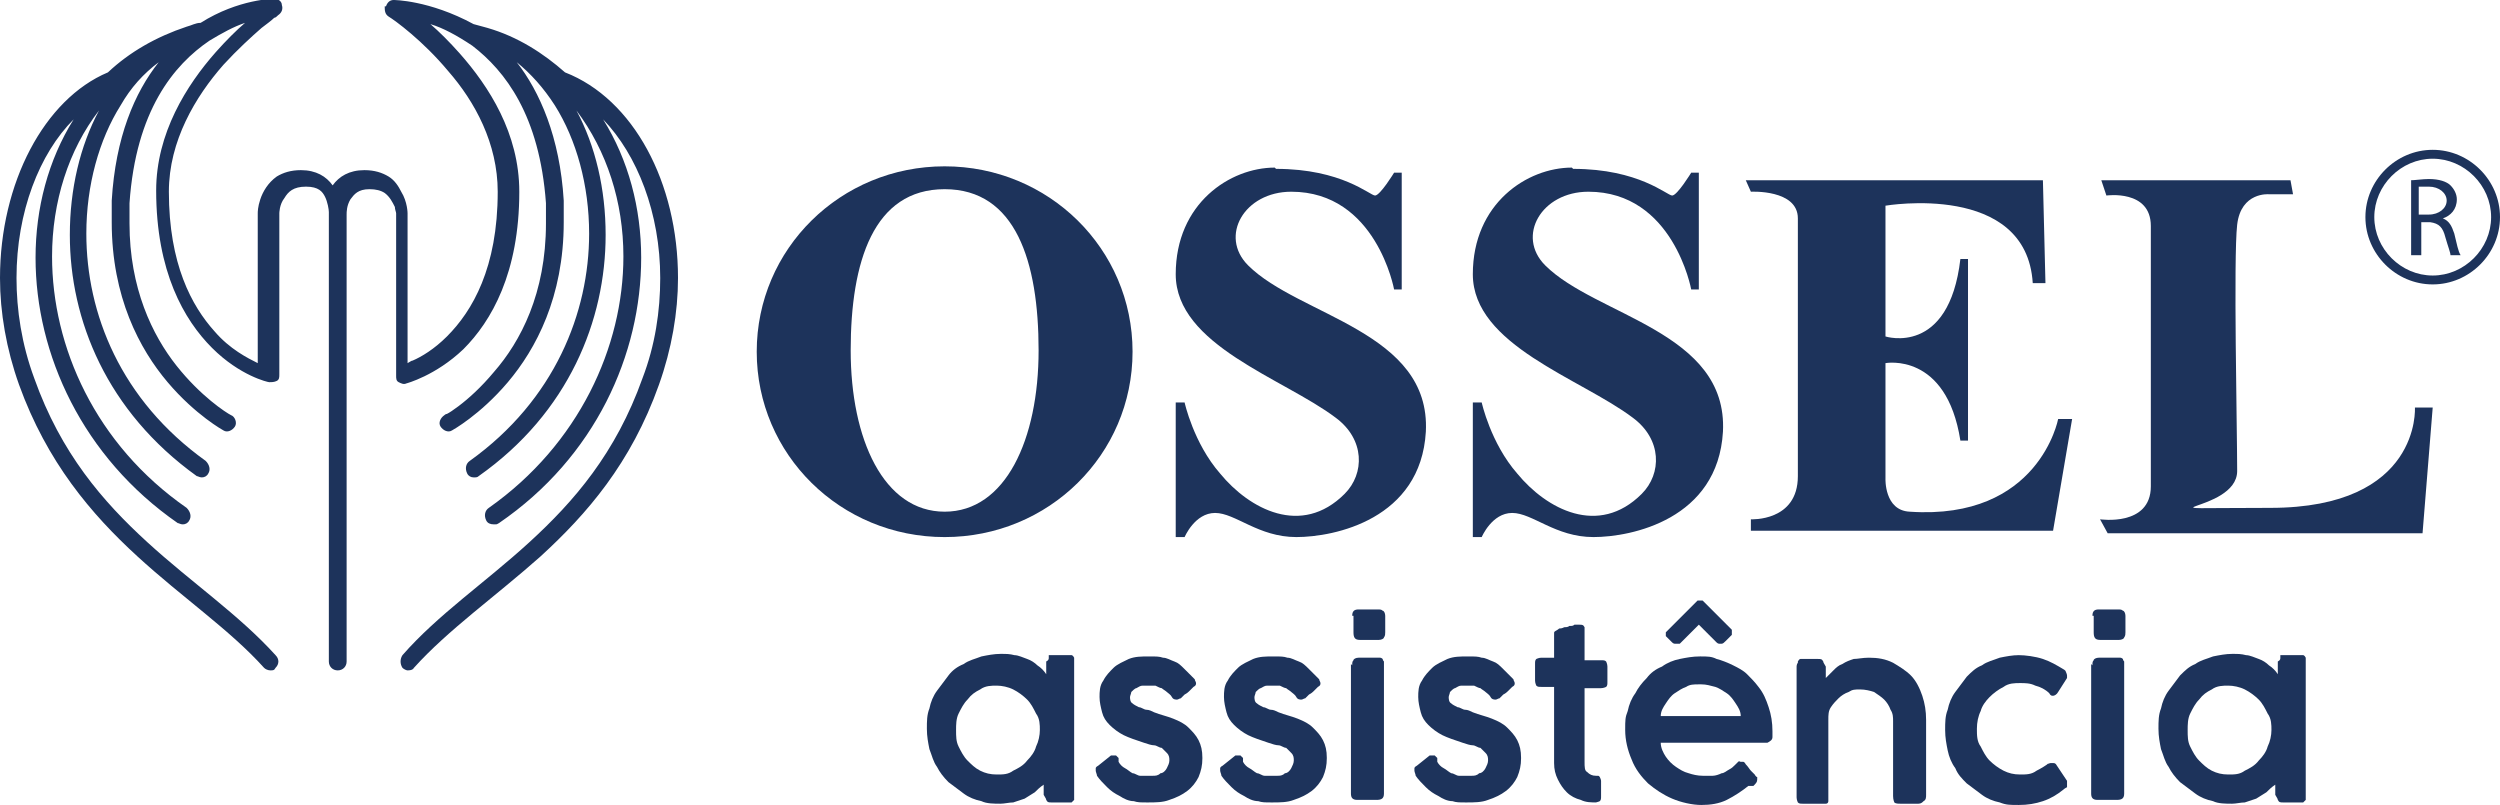
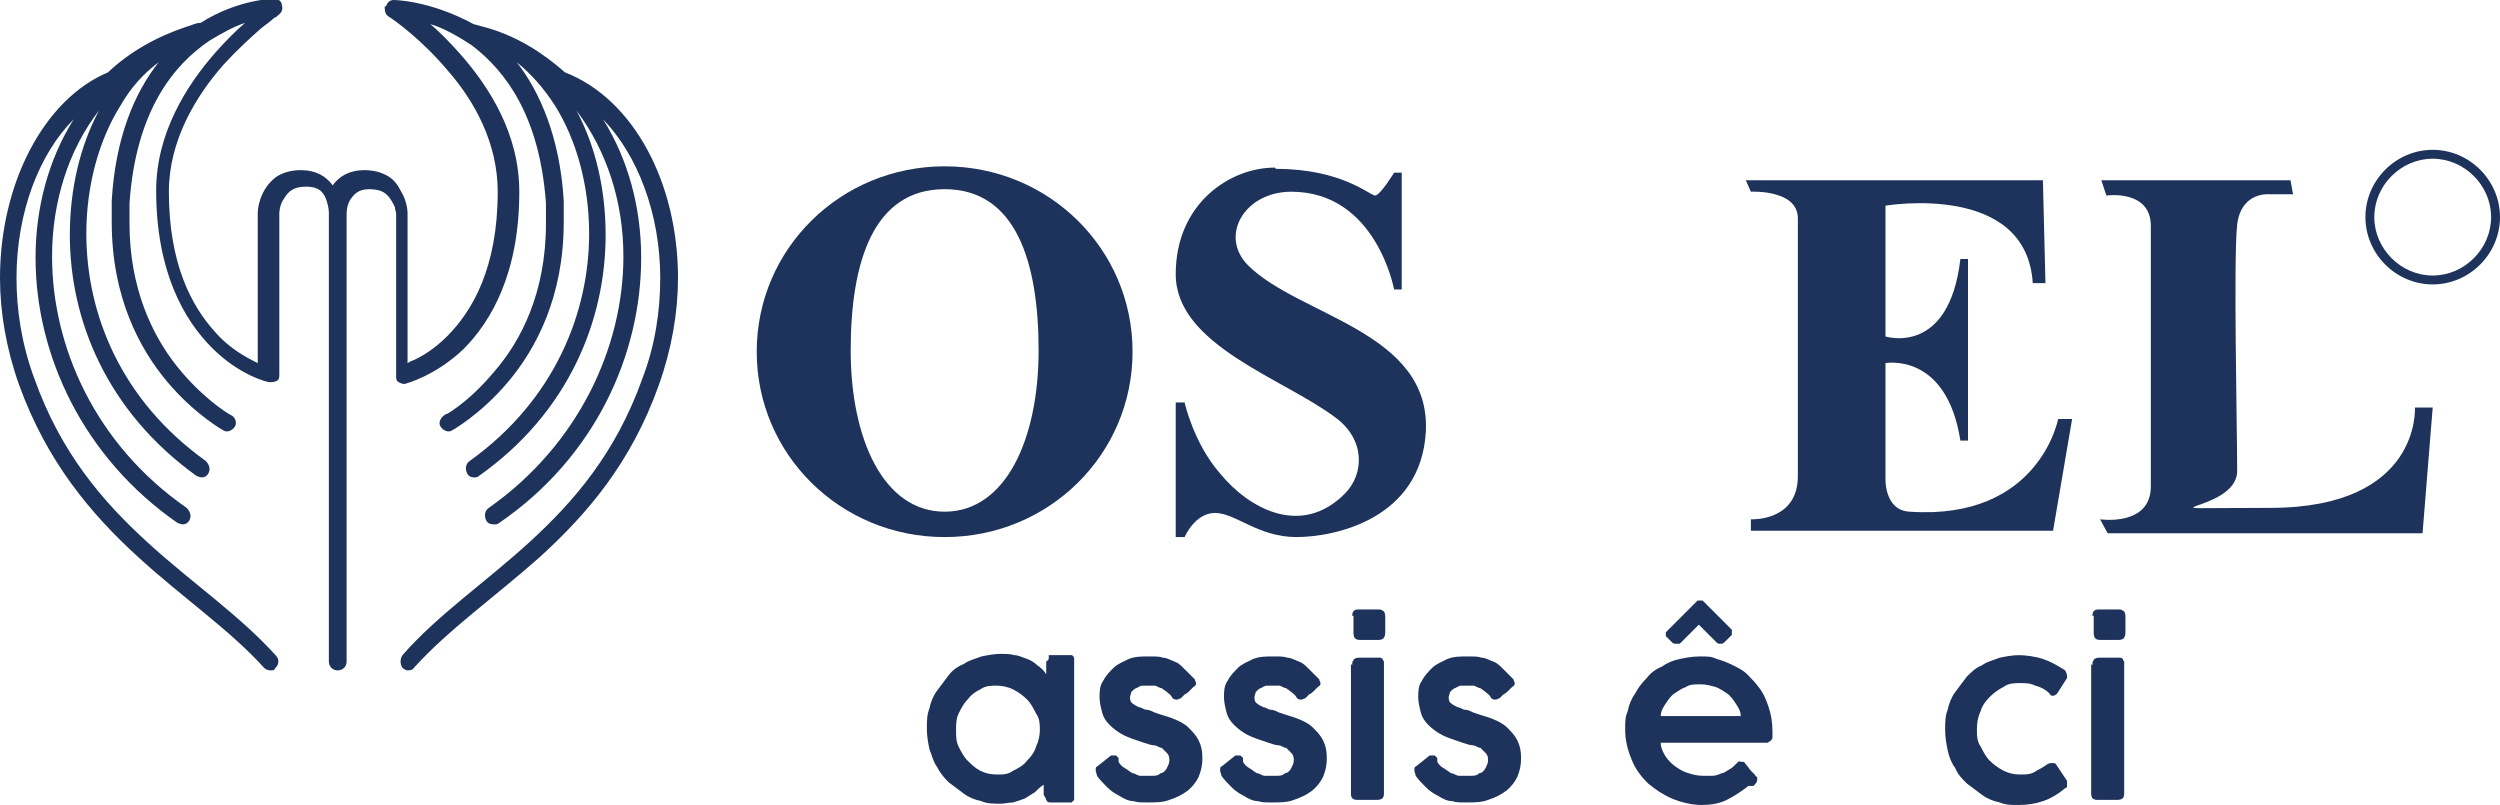
<svg xmlns="http://www.w3.org/2000/svg" id="Layer_1" version="1.1" viewBox="0 0 196.9 63.4">
  <defs>
    <style>
      .st0 {
        fill: #1d335b;
      }
    </style>
  </defs>
  <path class="st0" d="M84.6,62.7c0,.1,0,.2,0,.3,0,0-.1.1-.2.2,0,0-.2,0-.2,0,0,0-.2,0-.3,0h-1.1c-.2,0-.3,0-.4-.2,0-.1-.1-.2-.2-.4v-.8c-.3.2-.5.4-.7.6-.3.2-.5.3-.8.5-.3.1-.6.2-.9.3-.3,0-.7.1-1,.1-.5,0-1.1,0-1.5-.2-.5-.1-1-.3-1.4-.6-.4-.3-.8-.6-1.2-.9-.4-.4-.7-.8-.9-1.2-.3-.4-.4-.9-.6-1.4-.1-.5-.2-1-.2-1.6s0-1.1.2-1.6c.1-.5.3-1,.6-1.4.3-.4.6-.8.9-1.2s.7-.7,1.2-.9c.4-.3.9-.4,1.4-.6.5-.1,1-.2,1.5-.2s.7,0,1.1.1c.3,0,.7.2,1,.3.3.1.6.3.8.5.3.2.5.4.7.7v-1c.2-.1.2-.2.2-.3,0,0,0-.1,0-.2,0,0,0,0,.1,0,0,0,.1,0,.2,0h.9c0,0,.2,0,.3,0,0,0,.2,0,.3,0,0,0,.1,0,.2.2,0,0,0,.2,0,.3v10.3ZM75.3,57.5c0,.5,0,.9.2,1.3.2.4.4.8.7,1.1.3.3.6.6,1,.8.4.2.8.3,1.3.3s.9,0,1.3-.3c.4-.2.8-.4,1.1-.8.3-.3.6-.7.7-1.1.2-.4.3-.9.3-1.3s0-.9-.3-1.3c-.2-.4-.4-.8-.7-1.1-.3-.3-.7-.6-1.1-.8-.4-.2-.9-.3-1.3-.3s-.9,0-1.3.3c-.4.2-.7.4-1,.8-.3.3-.5.7-.7,1.1-.2.4-.2.9-.2,1.3" />
  <path class="st0" d="M88.1,60c.1.2.3.4.5.5.2.1.4.3.6.4.2,0,.4.2.6.2.2,0,.3,0,.4,0,.2,0,.4,0,.6,0,.2,0,.4,0,.6-.2.2,0,.4-.2.5-.4.1-.2.2-.4.2-.6s0-.4-.2-.6c-.1-.1-.3-.3-.4-.4-.2,0-.4-.2-.6-.2-.2,0-.5-.1-.8-.2-.6-.2-1.2-.4-1.6-.6-.4-.2-.8-.5-1.1-.8-.3-.3-.5-.6-.6-1-.1-.4-.2-.8-.2-1.2s0-.9.3-1.3c.2-.4.5-.7.8-1,.3-.3.8-.5,1.2-.7.5-.2,1-.2,1.6-.2s.8,0,1.1.1c.3,0,.6.2.9.3.3.1.5.3.8.6.2.2.5.5.8.8,0,.1.1.2.1.3s0,.2-.2.3c0,0-.2.2-.3.3-.1.1-.2.2-.4.3-.1.1-.2.2-.3.3-.1,0-.2.1-.3.1-.1,0-.3,0-.4-.2-.1-.2-.3-.3-.4-.4-.1-.1-.3-.2-.4-.3-.1,0-.3-.1-.5-.2-.2,0-.3,0-.5,0s-.3,0-.5,0c-.2,0-.3.1-.5.2-.1,0-.3.2-.4.3,0,.1-.1.3-.1.4s0,.4.2.5c.1.1.3.2.5.3.2,0,.4.2.6.2.2,0,.4.1.6.2.5.2,1,.3,1.5.5s.9.4,1.2.7c.3.3.6.6.8,1,.2.4.3.8.3,1.4s-.1,1-.3,1.5c-.2.4-.5.8-.9,1.1-.4.3-.8.5-1.4.7-.5.2-1.1.2-1.7.2s-.8,0-1.1-.1c-.4,0-.8-.2-1.1-.4-.4-.2-.7-.4-1-.7-.3-.3-.6-.6-.8-.9,0-.1-.1-.3-.1-.4s0-.1,0-.2c0,0,0-.1.2-.2l1-.8c0,0,.2,0,.2,0s.2,0,.2,0c0,0,.1.1.2.2" />
  <path class="st0" d="M97.9,60c.1.2.3.4.5.5.2.1.4.3.6.4.2,0,.4.2.6.2.2,0,.3,0,.4,0,.2,0,.4,0,.6,0,.2,0,.4,0,.6-.2.2,0,.4-.2.5-.4.1-.2.2-.4.2-.6s0-.4-.2-.6c-.1-.1-.3-.3-.4-.4-.2,0-.4-.2-.6-.2-.2,0-.5-.1-.8-.2-.6-.2-1.2-.4-1.6-.6-.4-.2-.8-.5-1.1-.8-.3-.3-.5-.6-.6-1-.1-.4-.2-.8-.2-1.2s0-.9.3-1.3c.2-.4.5-.7.8-1,.3-.3.8-.5,1.2-.7.5-.2,1-.2,1.6-.2s.8,0,1.1.1c.3,0,.6.2.9.3.3.1.5.3.8.6.2.2.5.5.8.8,0,.1.1.2.1.3s0,.2-.2.3c0,0-.2.2-.3.3-.1.1-.2.2-.4.3-.1.1-.2.2-.3.3-.1,0-.2.1-.3.1-.1,0-.3,0-.4-.2-.1-.2-.3-.3-.4-.4-.1-.1-.3-.2-.4-.3-.1,0-.3-.1-.5-.2-.2,0-.3,0-.5,0s-.3,0-.5,0c-.2,0-.3.1-.5.2-.1,0-.3.2-.4.3,0,.1-.1.3-.1.4s0,.4.2.5c.1.1.3.2.5.3.2,0,.4.2.6.2.2,0,.4.1.6.2.5.2,1,.3,1.5.5.5.2.9.4,1.2.7.3.3.6.6.8,1,.2.4.3.8.3,1.4s-.1,1-.3,1.5c-.2.4-.5.8-.9,1.1-.4.3-.8.5-1.4.7-.5.2-1.1.2-1.7.2s-.8,0-1.1-.1c-.4,0-.8-.2-1.1-.4-.4-.2-.7-.4-1-.7-.3-.3-.6-.6-.8-.9,0-.1-.1-.3-.1-.4s0-.1,0-.2c0,0,0-.1.2-.2l1-.8c0,0,.2,0,.2,0s.2,0,.2,0c0,0,.1.1.2.2" />
  <path class="st0" d="M106.5,48.5c0-.4.2-.5.5-.5h1.5c.2,0,.3,0,.4.1.1,0,.2.2.2.4v1.3c0,.1,0,.3-.1.4,0,.1-.2.2-.4.2h-1.5c-.4,0-.5-.2-.5-.6v-1.3ZM106.5,52.4c0-.2,0-.3.1-.4,0-.1.2-.2.4-.2h1.5c0,0,.1,0,.2,0,0,0,.1,0,.2.1,0,0,0,.1.1.2,0,0,0,.1,0,.2v10.2c0,.4-.2.5-.6.5h-1.5c-.4,0-.5-.2-.5-.5v-10.2Z" />
  <path class="st0" d="M113.2,60c.1.2.3.4.5.5.2.1.4.3.6.4.2,0,.4.2.6.2.2,0,.3,0,.4,0,.2,0,.4,0,.6,0,.2,0,.4,0,.6-.2.2,0,.4-.2.5-.4.1-.2.2-.4.2-.6s0-.4-.2-.6c-.1-.1-.3-.3-.4-.4-.2,0-.4-.2-.6-.2-.2,0-.5-.1-.8-.2-.6-.2-1.2-.4-1.6-.6-.4-.2-.8-.5-1.1-.8-.3-.3-.5-.6-.6-1-.1-.4-.2-.8-.2-1.2s0-.9.3-1.3c.2-.4.5-.7.8-1,.3-.3.8-.5,1.2-.7.5-.2,1-.2,1.6-.2s.8,0,1.1.1c.3,0,.6.2.9.3.3.1.5.3.8.6.2.2.5.5.8.8,0,.1.1.2.1.3s0,.2-.2.3c0,0-.2.2-.3.3-.1.1-.2.2-.4.3-.1.1-.2.2-.3.3-.1,0-.2.1-.3.1-.1,0-.3,0-.4-.2-.1-.2-.3-.3-.4-.4-.1-.1-.3-.2-.4-.3-.1,0-.3-.1-.5-.2-.2,0-.3,0-.5,0s-.3,0-.5,0c-.2,0-.3.1-.5.2-.1,0-.3.2-.4.3,0,.1-.1.3-.1.4s0,.4.2.5c.1.1.3.2.5.3.2,0,.4.2.6.2.2,0,.4.1.6.2.5.2,1,.3,1.5.5.5.2.9.4,1.2.7.3.3.6.6.8,1,.2.4.3.8.3,1.4s-.1,1-.3,1.5c-.2.4-.5.8-.9,1.1-.4.3-.8.5-1.4.7-.5.2-1.1.2-1.7.2s-.8,0-1.1-.1c-.4,0-.8-.2-1.1-.4-.4-.2-.7-.4-1-.7-.3-.3-.6-.6-.8-.9,0-.1-.1-.3-.1-.4s0-.1,0-.2c0,0,0-.1.2-.2l1-.8c0,0,.2,0,.2,0s.2,0,.2,0c0,0,.1.1.2.2" />
-   <path class="st0" d="M125.8,63.2c-.5,0-.9,0-1.3-.2-.4-.1-.8-.3-1.1-.6-.3-.3-.5-.6-.7-1-.2-.4-.3-.8-.3-1.3v-6h-1c-.2,0-.3,0-.4-.1,0,0-.1-.2-.1-.4v-1.3c0-.2,0-.3.1-.4,0,0,.2-.1.4-.1h1c0-.3,0-.6,0-.9,0-.3,0-.6,0-.9s0-.2.1-.3c0,0,.2-.1.3-.2.1,0,.2,0,.4-.1.1,0,.3,0,.4-.1.2,0,.3,0,.4-.1.1,0,.3,0,.4,0,.2,0,.3,0,.4.2,0,.1,0,.2,0,.4,0,.4,0,.7,0,1.1,0,.4,0,.7,0,1.1h1.3c.2,0,.3,0,.4.1,0,0,.1.2.1.4v1.2c0,.2,0,.3-.1.4,0,0-.2.1-.4.1h-1.3v1.7c0,.2,0,.4,0,.6,0,.2,0,.4,0,.6v1.7s0,0,0,0c0,0,0,0,0,0v1.2c0,.4,0,.7.2.8.2.2.4.3.7.3s.2,0,.3.1c0,0,.1.2.1.3v1.2c0,.2,0,.3-.1.4,0,0-.2.1-.4.1" />
  <path class="st0" d="M137.7,61.9c-.5.4-1.1.8-1.7,1.1-.6.3-1.3.4-2,.4s-1.6-.2-2.3-.5c-.7-.3-1.3-.7-1.9-1.2-.5-.5-1-1.1-1.3-1.9-.3-.7-.5-1.5-.5-2.3s0-1,.2-1.5c.1-.5.3-1,.6-1.4.2-.4.5-.8.9-1.2.3-.4.7-.7,1.2-.9.4-.3.9-.5,1.4-.6.5-.1,1-.2,1.6-.2s.9,0,1.3.2c.4.1.9.3,1.3.5.4.2.8.4,1.1.7.3.3.6.6.9,1,.4.5.6,1,.8,1.6.2.6.3,1.2.3,1.9s0,.3,0,.4c0,.1,0,.2-.1.3,0,0-.1.1-.3.2-.1,0-.3,0-.5,0h-7.9c0,.4.2.8.4,1.1.2.3.5.6.8.8.3.2.6.4,1,.5.3.1.7.2,1.1.2s.5,0,.8,0c.2,0,.5-.1.7-.2.2,0,.4-.2.6-.3.2-.1.3-.2.5-.4,0,0,0,0,0,0,0,0,.1-.1.2-.2s.1,0,.2,0,.1,0,.2,0c0,0,.1,0,.2.2.2.2.3.4.4.5.1.1.2.2.3.3,0,0,.1.2.2.2,0,0,0,.1,0,.2,0,.2-.1.3-.3.5M133.8,53.9c-.4,0-.7,0-1,.2-.3.1-.6.3-.9.5-.3.2-.5.5-.7.8-.2.3-.4.6-.4,1h6.3c0-.4-.2-.7-.4-1-.2-.3-.4-.6-.7-.8-.3-.2-.6-.4-.9-.5-.4-.1-.7-.2-1.1-.2M133.7,47.3c0,0,.1,0,.2,0s.1,0,.2,0l2.3,2.3s0,0,0,.2,0,.1,0,.2l-.5.5c-.1.1-.2.2-.3.2s0,0-.2,0c0,0-.1,0-.2-.1l-1.4-1.4-1.5,1.5s0,0-.2,0-.1,0-.2,0c0,0-.1,0-.2-.1l-.5-.5s0,0,0,0c0,0,0,0,0-.1,0,0,0-.2,0-.2l2.3-2.3Z" />
-   <path class="st0" d="M141.6,52.1c0,0,.1-.2.2-.2,0,0,.1,0,.2,0,0,0,.2,0,.3,0h.9c.2,0,.3,0,.4.2,0,.1.1.2.2.4v.9c.2-.2.4-.4.6-.6.2-.2.4-.4.7-.5.3-.2.6-.3.9-.4.3,0,.7-.1,1.2-.1.7,0,1.3.1,1.9.4.5.3,1,.6,1.4,1,.4.4.7,1,.9,1.6.2.6.3,1.2.3,1.9v5.9c0,.2,0,.4-.2.5-.1.1-.2.2-.4.2h-1.4c-.2,0-.4,0-.5-.1,0,0-.1-.2-.1-.5v-5.9c0-.3,0-.6-.2-.9-.1-.3-.3-.6-.5-.8-.2-.2-.5-.4-.8-.6-.3-.1-.7-.2-1.1-.2s-.6,0-.9.2c-.3.1-.6.3-.8.5-.2.2-.4.4-.6.7-.2.3-.2.6-.2,1v5.8c0,.1,0,.2,0,.3,0,.1,0,.2,0,.3,0,0,0,.2-.2.2,0,0-.2,0-.3,0h-1.5c-.2,0-.3,0-.4-.1,0,0-.1-.2-.1-.4v-10.3c0,0,0-.2.1-.3" />
  <path class="st0" d="M161.2,60.2c.1,0,.2-.1.3-.1,0,0,.1,0,.2,0,.1,0,.2,0,.3.2l.2.3.6.9s0,0,0,.1c0,0,0,0,0,.1,0,0,0,.2,0,.3,0,0-.2.1-.3.2-.5.4-1,.7-1.6.9-.6.2-1.2.3-1.9.3s-1,0-1.5-.2c-.5-.1-1-.3-1.4-.6-.4-.3-.8-.6-1.2-.9-.4-.4-.7-.7-.9-1.2-.3-.4-.5-.9-.6-1.4-.1-.5-.2-1-.2-1.6s0-1.1.2-1.6c.1-.5.3-1,.6-1.4.3-.4.6-.8.9-1.2.4-.4.7-.7,1.2-.9.4-.3.9-.4,1.4-.6.5-.1,1-.2,1.5-.2s1.3.1,1.9.3c.6.2,1.1.5,1.6.8h0c0,0,.2.1.2.2,0,0,.1.2.1.3s0,0,0,.1c0,0,0,0,0,.1l-.7,1.1c-.1.2-.3.3-.4.3s-.2,0-.3-.2c-.3-.3-.7-.5-1.1-.6-.4-.2-.8-.2-1.2-.2s-.9,0-1.3.3c-.4.2-.8.5-1.1.8-.3.3-.6.7-.7,1.1-.2.4-.3.9-.3,1.4s0,1,.3,1.4c.2.4.4.8.7,1.1.3.3.7.6,1.1.8.4.2.8.3,1.3.3s.9,0,1.3-.3c.4-.2.7-.4,1-.6" />
  <path class="st0" d="M164.8,48.5c0-.4.2-.5.5-.5h1.5c.2,0,.3,0,.4.1.1,0,.2.2.2.4v1.3c0,.1,0,.3-.1.4,0,.1-.2.2-.4.2h-1.5c-.4,0-.5-.2-.5-.6v-1.3ZM164.8,52.4c0-.2,0-.3.1-.4,0-.1.2-.2.4-.2h1.5c0,0,.1,0,.2,0,0,0,.1,0,.2.1,0,0,0,.1.1.2,0,0,0,.1,0,.2v10.2c0,.4-.2.5-.6.5h-1.5c-.4,0-.5-.2-.5-.5v-10.2Z" />
-   <path class="st0" d="M181.6,62.7c0,.1,0,.2,0,.3,0,0-.1.1-.2.2,0,0-.2,0-.2,0,0,0-.2,0-.3,0h-1.1c-.2,0-.3,0-.4-.2,0-.1-.1-.2-.2-.4v-.8c-.3.2-.5.4-.7.6-.3.2-.5.3-.8.5-.3.1-.6.2-.9.3-.3,0-.7.1-1,.1-.5,0-1.1,0-1.5-.2-.5-.1-1-.3-1.4-.6-.4-.3-.8-.6-1.2-.9-.4-.4-.7-.8-.9-1.2-.3-.4-.4-.9-.6-1.4-.1-.5-.2-1-.2-1.6s0-1.1.2-1.6c.1-.5.3-1,.6-1.4.3-.4.6-.8.9-1.2.4-.4.7-.7,1.2-.9.4-.3.9-.4,1.4-.6.5-.1,1-.2,1.5-.2s.7,0,1.1.1c.3,0,.7.2,1,.3.3.1.6.3.8.5.3.2.5.4.7.7v-1c.2-.1.2-.2.2-.3,0,0,0-.1,0-.2,0,0,0,0,.1,0,0,0,.1,0,.2,0h.9c0,0,.2,0,.3,0,0,0,.2,0,.3,0,0,0,.1,0,.2.2,0,0,0,.2,0,.3v10.3ZM172.3,57.5c0,.5,0,.9.2,1.3.2.4.4.8.7,1.1.3.3.6.6,1,.8.4.2.8.3,1.3.3s.9,0,1.3-.3c.4-.2.8-.4,1.1-.8.3-.3.6-.7.7-1.1.2-.4.3-.9.3-1.3s0-.9-.3-1.3c-.2-.4-.4-.8-.7-1.1-.3-.3-.7-.6-1.1-.8-.4-.2-.9-.3-1.3-.3s-.9,0-1.3.3c-.4.2-.7.4-1,.8-.3.3-.5.7-.7,1.1-.2.4-.2.9-.2,1.3" />
  <path class="st0" d="M191.6,12.5c-2.5,0-4.6,2.1-4.6,4.6s2.1,4.6,4.6,4.6,4.6-2.1,4.6-4.6-2.1-4.6-4.6-4.6M191.6,22.4c-2.9,0-5.3-2.4-5.3-5.3s2.4-5.3,5.3-5.3,5.3,2.4,5.3,5.3-2.4,5.3-5.3,5.3" />
-   <path class="st0" d="M190.5,16.9h.8c.8,0,1.4-.5,1.4-1.1s-.6-1.1-1.4-1.1c-.4,0-.6,0-.8,0v2.2ZM189.8,14.2c.4,0,1-.1,1.5-.1.8,0,1.4.2,1.7.5.3.3.5.7.5,1.1,0,.8-.5,1.3-1.1,1.5h0c.5.2.7.6.9,1.2.2.8.3,1.4.5,1.7h-.8c0-.2-.2-.7-.4-1.4-.2-.8-.5-1.1-1.2-1.2h-.7v2.6h-.8v-5.9Z" />
  <path class="st0" d="M30.3.5c0,.3,0,.6.3.8,0,0,0,0,0,0,.5.3,2.7,1.9,4.7,4.3,2.1,2.4,3.9,5.7,3.9,9.5,0,6-2,9.4-4,11.4-1,1-2,1.6-2.7,1.9-.1,0-.2.1-.4.2v-11.8h0c0,0,0-.9-.5-1.7-.2-.4-.5-.9-1-1.2-.5-.3-1.1-.5-1.9-.5-1.2,0-2,.5-2.5,1.2-.5-.7-1.3-1.2-2.5-1.2-.8,0-1.4.2-1.9.5-.7.5-1.1,1.2-1.3,1.8-.2.6-.2,1-.2,1.1h0v11.8c-.8-.4-2.2-1.1-3.4-2.5-1.8-2-3.6-5.3-3.6-11,0-4,2.1-7.5,4.3-10,1.1-1.2,2.2-2.2,3-2.9.4-.3.8-.6,1-.8.1,0,.2-.1.3-.2,0,0,0,0,0,0,.3-.2.4-.5.3-.8,0-.3-.3-.5-.6-.5h0c0,0-2.8,0-5.8,1.9-.4,0-.7.2-1.1.3-2.4.8-4.5,2-6.2,3.6C3.5,7.8,0,14.4,0,21.9c0,2.7.5,5.6,1.5,8.4,2.2,6.1,5.7,10.2,9.3,13.5,3.6,3.3,7.3,5.8,10,8.8.1.1.3.2.5.2s.3,0,.4-.2c.3-.3.3-.7,0-1-2.9-3.2-6.6-5.7-10.1-8.9-3.5-3.2-6.8-7-8.9-12.9-1-2.7-1.4-5.4-1.4-7.9,0-5.2,1.8-9.8,4.5-12.5-2,3.2-3,7-3,10.9,0,7.6,3.7,15.7,11.2,20.9.1,0,.2.1.4.1.2,0,.4-.1.5-.3.2-.3.1-.7-.2-1-7.2-5-10.6-12.7-10.6-19.8,0-4.3,1.3-8.4,3.7-11.5-1.5,2.8-2.3,6.2-2.3,9.8,0,6.7,2.9,13.9,10,19,.1,0,.2.1.4.1.2,0,.4-.1.5-.3.2-.3.1-.7-.2-1-6.7-4.8-9.4-11.6-9.4-17.9,0-3.8,1-7.4,2.7-10.1.8-1.4,1.8-2.5,3-3.4-1.9,2.4-3.4,5.9-3.7,10.9,0,.6,0,1.2,0,1.7,0,5.9,2.2,10,4.4,12.6,2.2,2.6,4.4,3.8,4.4,3.8.3.2.7,0,.9-.3.2-.3,0-.8-.3-.9,0,0,0,0,0,0-.4-.2-2.4-1.5-4.3-3.9-1.9-2.4-3.7-6.1-3.7-11.2,0-.5,0-1.1,0-1.6.5-7.3,3.5-10.9,6.3-12.8,1-.6,1.9-1.1,2.8-1.4-.7.6-1.5,1.4-2.3,2.3-2.3,2.6-4.7,6.4-4.7,10.9,0,6.4,2.2,10.2,4.4,12.4,2.2,2.2,4.4,2.7,4.5,2.7.2,0,.4,0,.6-.1.2-.1.2-.3.2-.5v-12.7c0,0,0-.7.4-1.2.3-.5.7-.9,1.7-.9,1,0,1.3.4,1.5.8.2.4.3,1,.3,1.2,0,0,0,0,0,0h0v35.4c0,.4.3.7.7.7s0,0,0,0,0,0,0,0c.4,0,.7-.3.7-.7V16.9h0c0,0,0,0,0,0,0-.2,0-.7.3-1.2.3-.4.6-.8,1.5-.8.5,0,.9.1,1.2.3.4.3.6.7.8,1.1,0,.2.1.4.1.5,0,0,0,.1,0,.1h0v12.7c0,.2,0,.4.2.5.2.1.4.2.6.1,0,0,2.3-.6,4.5-2.7,2.2-2.2,4.4-6,4.4-12.4,0-4.6-2.4-8.3-4.7-10.9-.8-.9-1.6-1.7-2.3-2.3,1,.3,2.1.9,3.3,1.7,2.6,2,5.3,5.5,5.8,12.4,0,.6,0,1.1,0,1.6,0,5.5-2,9.3-4.1,11.7-1,1.2-2,2.1-2.8,2.7-.4.3-.7.5-.9.6-.1,0-.2.1-.2.1,0,0,0,0,0,0-.3.2-.5.6-.3.9.2.3.6.5.9.3,0,0,2.2-1.2,4.4-3.8,2.2-2.6,4.4-6.7,4.4-12.6,0-.6,0-1.1,0-1.7-.3-5-1.9-8.6-3.7-10.9,1.1.9,2.1,2,3,3.4,1.7,2.7,2.7,6.3,2.7,10.1,0,6.2-2.7,13.1-9.4,17.9-.3.2-.4.6-.2,1,.1.2.3.3.5.3s.3,0,.4-.1c7.1-5,10-12.3,10-19,0-3.6-.8-7-2.3-9.8,2.4,3.2,3.7,7.2,3.7,11.5,0,7.1-3.5,14.8-10.6,19.8-.3.2-.4.6-.2,1,.1.2.3.3.6.3s.2,0,.4-.1c7.6-5.2,11.2-13.3,11.2-20.9,0-3.9-1-7.7-3-10.9,2.7,2.8,4.5,7.4,4.5,12.5,0,2.6-.4,5.3-1.4,7.9-2.1,5.9-5.4,9.7-8.9,12.9-3.5,3.2-7.2,5.7-10,8.9-.2.3-.2.7,0,1,.1.1.3.2.4.2s.4,0,.5-.2c2.7-3,6.4-5.6,10-8.8,3.6-3.3,7.1-7.3,9.3-13.5,1-2.8,1.5-5.7,1.5-8.4,0-7.5-3.5-14.1-8.9-16.2-1.7-1.5-3.7-2.8-6.1-3.5-.4-.1-.7-.2-1.1-.3C33.8,0,31,0,31,0h0c-.3,0-.5.2-.6.5" />
  <path class="st0" d="M74.4,13.1c-8.2,0-14.8,6.5-14.8,14.6s6.6,14.6,14.8,14.6,14.8-6.5,14.8-14.6-6.6-14.6-14.8-14.6M67,27.6c0-7,1.8-12.7,7.4-12.7s7.4,5.7,7.4,12.7-2.6,12.7-7.4,12.7-7.4-5.7-7.4-12.7" />
  <path class="st0" d="M165.5,14.2l.4,1.2s3.5-.5,3.5,2.4v20.5c0,3.2-4,2.6-4,2.6l.6,1.1h24.8c0,0,.8-9.9.8-9.9h-1.4s.5,7.9-11.4,7.9-2.6.5-2.6-2.9-.3-16.8,0-19.4c.3-2.6,2.5-2.4,2.5-2.4h1.9l-.2-1.1h-14.9Z" />
  <path class="st0" d="M137.5,14.2l.4.9s3.7-.2,3.7,2.1v20.3c0,3.6-3.7,3.4-3.7,3.4v.9h23.8l1.5-8.8h-1.1s-1.5,8-11.7,7.3c-2-.1-1.9-2.6-1.9-2.6v-9.1s4.8-.9,5.9,6.1h.6v-14.3h-.6c-.9,7.7-5.9,6.1-5.9,6.1v-10.3s11.1-1.9,11.6,6.1h1l-.2-8.1h-23.4Z" />
-   <path class="st0" d="M123.8,13.2c-3.5,0-7.8,2.8-7.8,8.4s8.5,8.2,12.6,11.3c2.3,1.7,2.3,4.4.7,6-3.4,3.4-7.5,1.2-9.8-1.6-2.1-2.4-2.8-5.6-2.8-5.6h-.7v10.6h.7s.8-1.9,2.4-1.9,3.4,1.9,6.4,1.9,9.8-1.4,10.2-8.3c.4-7.9-10-9.1-14-13.1-2.3-2.3-.3-5.8,3.4-5.8,6.7,0,8.1,7.7,8.1,7.7h.6v-9.2h-.6s-1.1,1.8-1.5,1.8-2.6-2.1-7.8-2.1" />
  <path class="st0" d="M100.4,13.2c-3.5,0-7.8,2.8-7.8,8.4s8.5,8.2,12.6,11.3c2.3,1.7,2.3,4.4.7,6-3.4,3.4-7.5,1.2-9.8-1.6-2.1-2.4-2.8-5.6-2.8-5.6h-.7v10.6h.7s.8-1.9,2.4-1.9,3.4,1.9,6.4,1.9,9.8-1.4,10.2-8.3c.4-7.9-10-9.1-14-13.1-2.3-2.3-.3-5.8,3.4-5.8,6.7,0,8.1,7.7,8.1,7.7h.6v-9.2h-.6s-1.1,1.8-1.5,1.8-2.6-2.1-7.8-2.1" />
</svg>